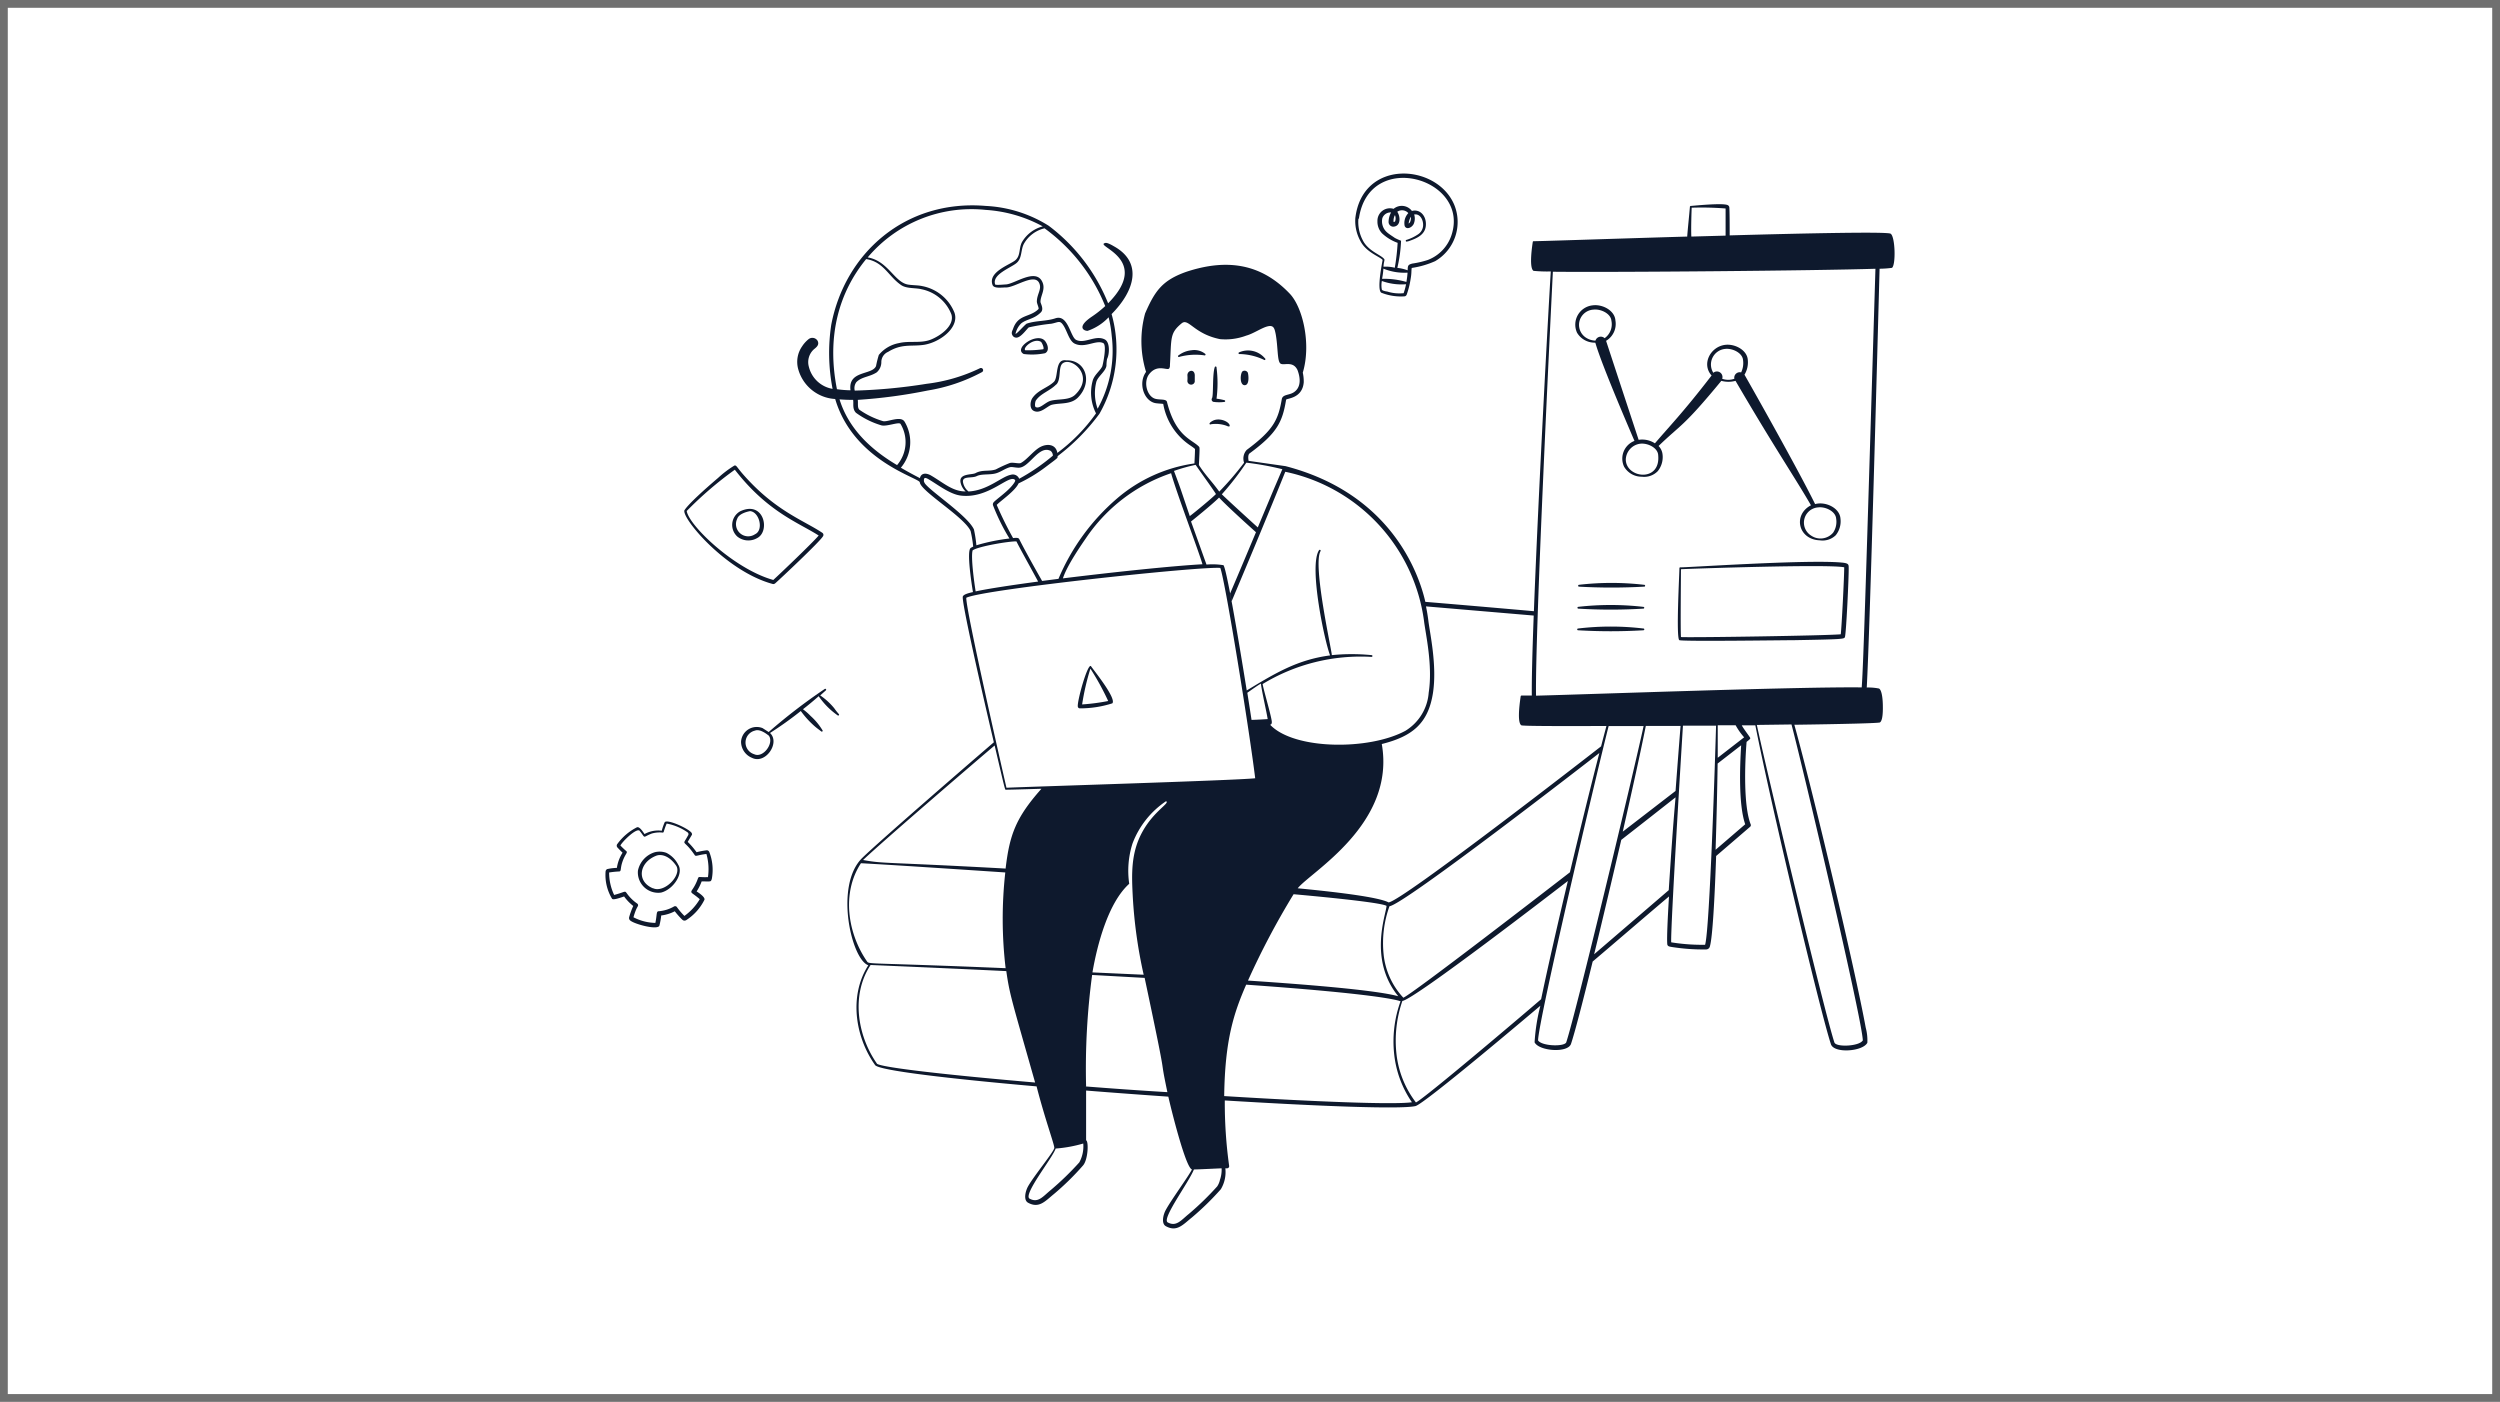
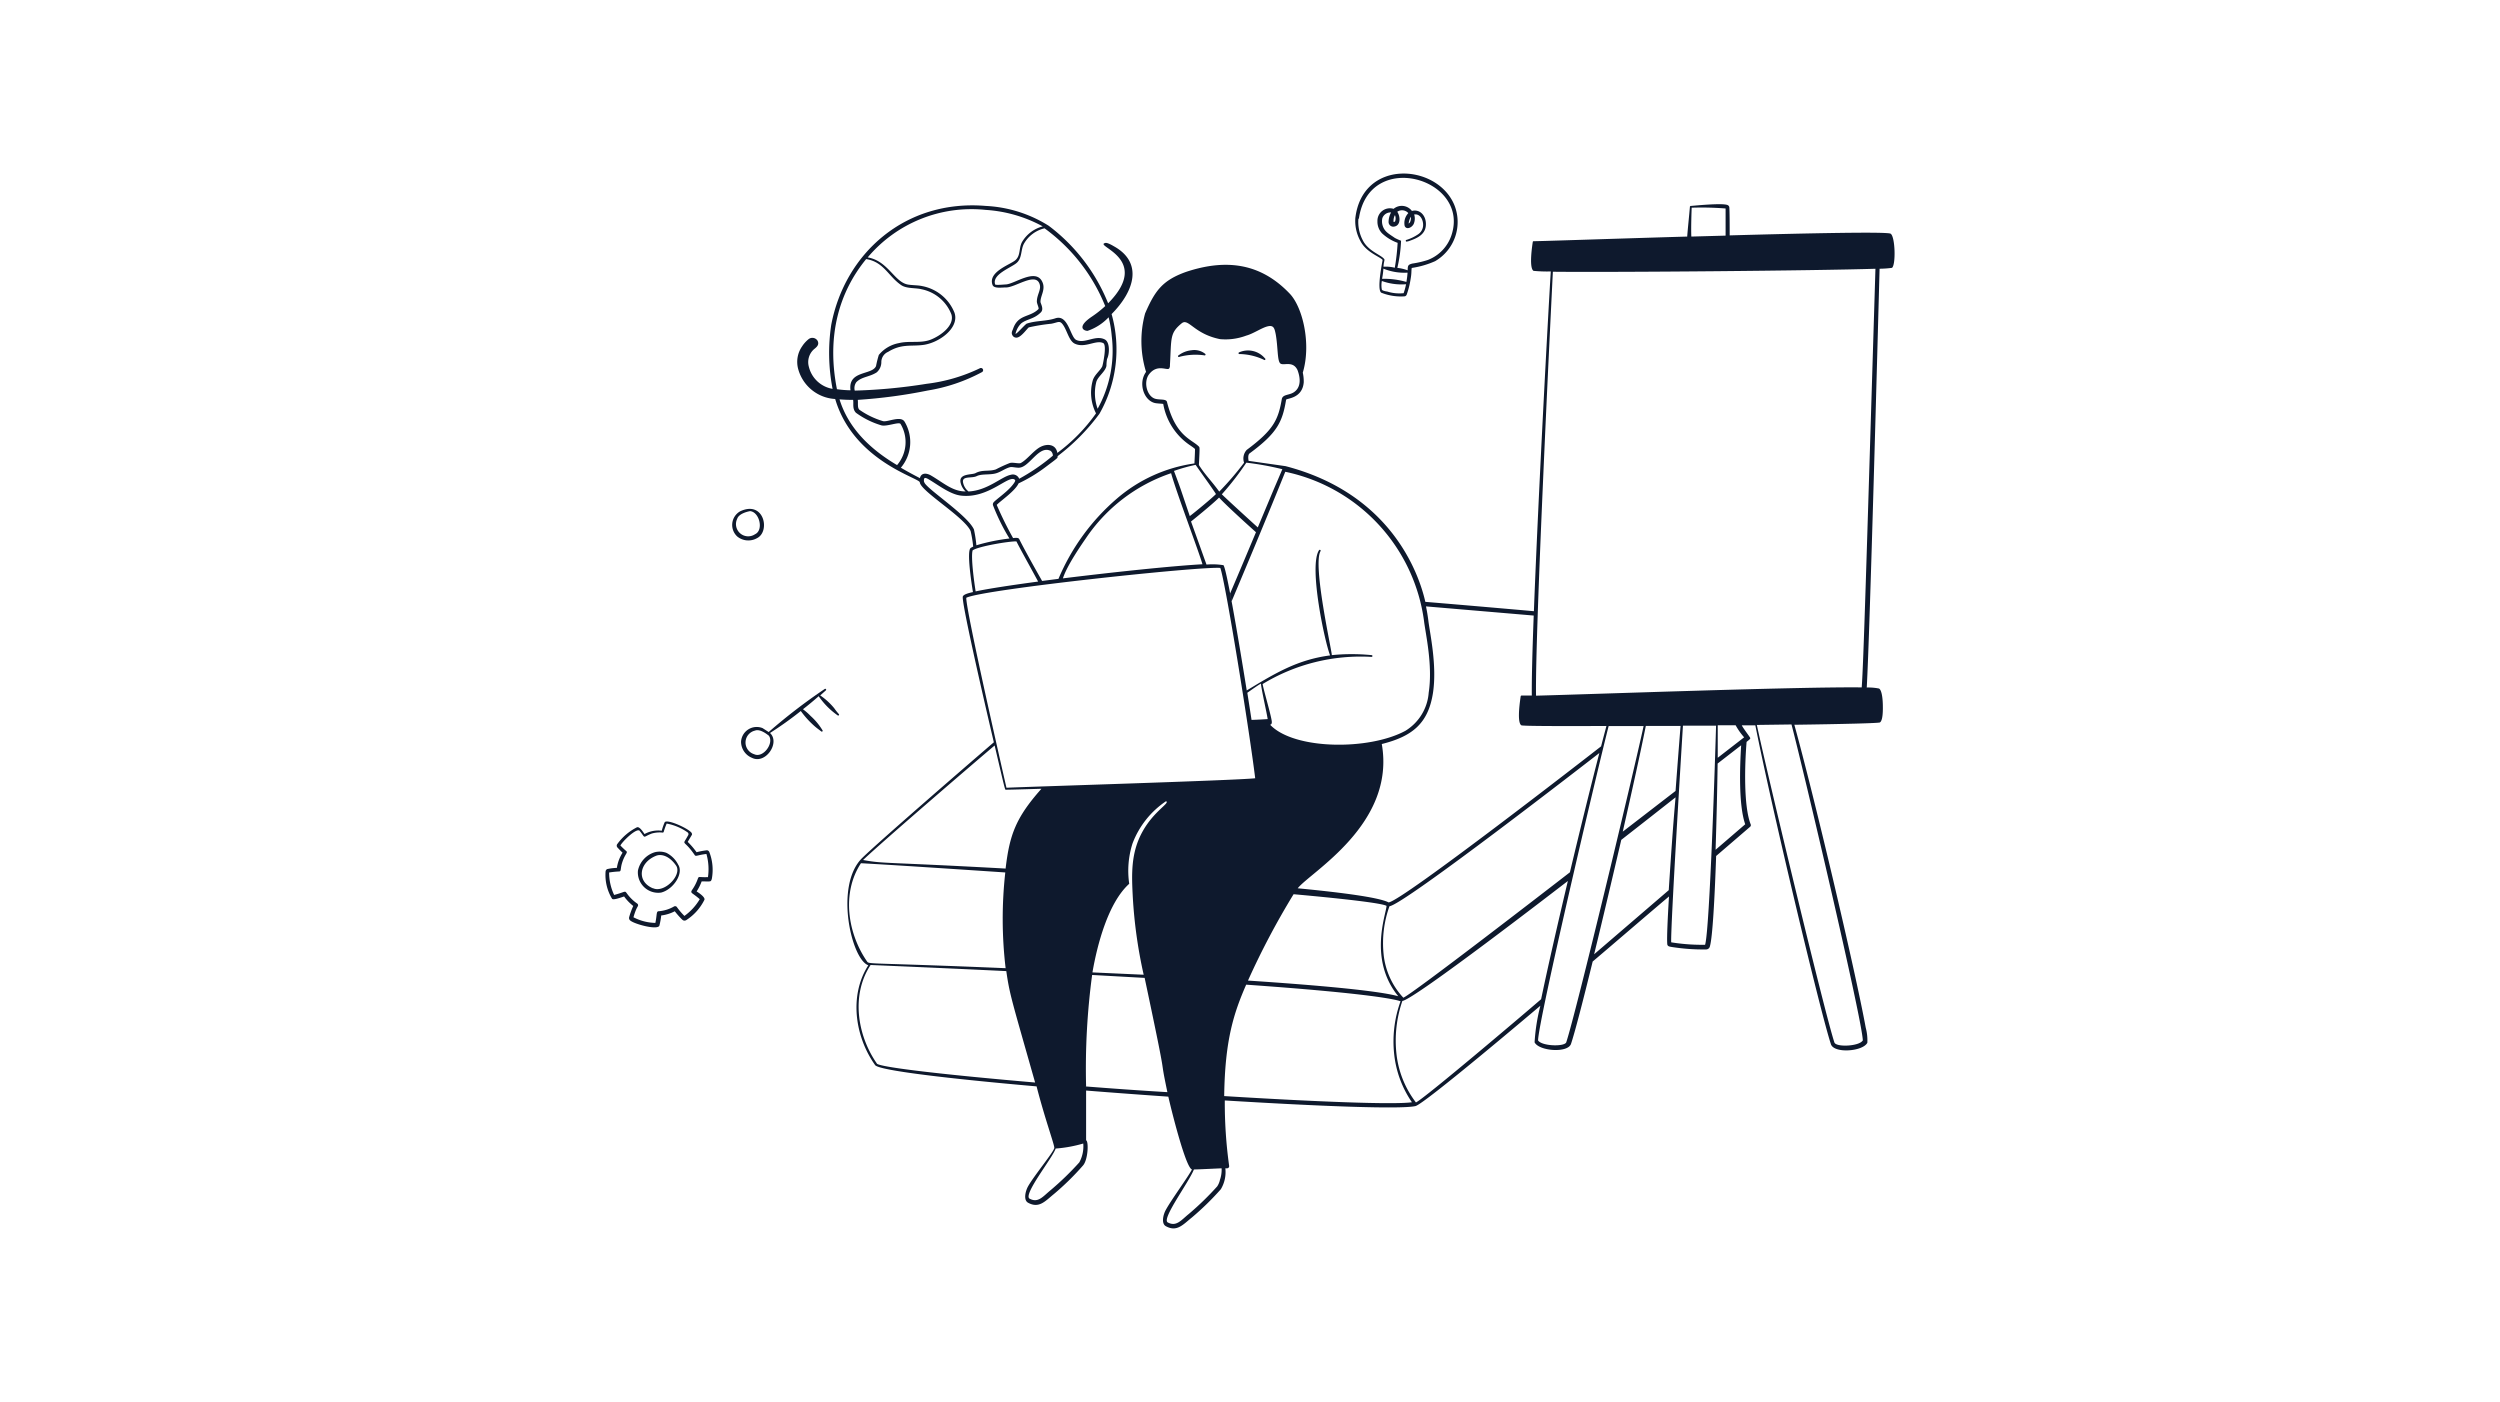
<svg xmlns="http://www.w3.org/2000/svg" width="321" height="180" viewBox="0 0 321 180">
  <g id="グループ_58" data-name="グループ 58" transform="translate(-9649 -2167)">
    <rect id="長方形_218" data-name="長方形 218" width="321" height="180" transform="translate(9649 2167)" fill="#fff" />
-     <path id="長方形_218_-_アウトライン" data-name="長方形 218 - アウトライン" d="M1,1V179H320V1H1M0,0H321V180H0Z" transform="translate(9649 2167)" fill="#707070" />
    <g id="sinpai-1" transform="translate(9724.729 2180.377)">
-       <path id="パス_87" data-name="パス 87" d="M72.2,26.487v-.671c.07-1.072-1.011-.819-.941-.087a4.088,4.088,0,0,1,0,.575.482.482,0,0,0,.776.46A.47.47,0,0,0,72.2,26.487ZM79,25.31a.469.469,0,0,0-.122-.137.471.471,0,0,0-.349-.09.469.469,0,0,0-.173.061c-.322.2-.436,1.795.253,1.795S79.078,25.441,79,25.31Zm-4.313,3.781a5.376,5.376,0,0,0,1.307,0,.113.113,0,1,0,0-.227,7.464,7.464,0,0,0-1-.192,15.369,15.369,0,0,0,0-3.99.116.116,0,1,0-.227-.052c-.322.923-.148,3.572-.348,3.973a.314.314,0,0,0,.27.488Zm-15.8,33.943c-.409-.592-1.891,4.757-1.69,5.227a.262.262,0,0,0,.227.174,13.61,13.61,0,0,0,4.191-.645C62.22,67.155,58.892,63.13,58.892,63.034Zm-1.15,4.9a30.96,30.96,0,0,1,1.063-4.6,34.055,34.055,0,0,1,2.283,4.156A26.047,26.047,0,0,1,57.742,67.93Zm-7.51-45a8.372,8.372,0,0,0,2.753-.1c.54-.279.4-1.011.044-1.507C52.1,19.987,48.83,22.183,50.232,22.932Zm2.222-1.559c.148.1.462.871.288.95a14.523,14.523,0,0,1-2.291.131C50.041,22.183,51.522,20.815,52.454,21.373ZM51.347,28.6c-.3.444-.375,1.359.166,1.629.871.453,1.742-.619,2.335-.775,1.072-.27,2.448,0,3.363-.941,1.934-1.978,1-4.853-1.533-4.766-1.472-.227-.95,2.169-1.568,2.762C53.325,27.271,52.062,27.549,51.347,28.6Zm3.075-1.742c.68-.714.192-2.335.871-2.762,1.124-.758,4.086,1.6,1.559,4.06-.749.741-2.108.523-3.119.775-.723.183-1.411,1.089-1.952.819-.157-.078-.087-.627,0-.819.627-.95,1.812-1.237,2.64-2.1Zm66.849-6.687a2.491,2.491,0,0,1,2.03-3.485c1.246-.166,2.831.662,2.91,1.943a2.527,2.527,0,0,1-1.2,2.614c.436,1.3-1.551-4.7,4.182,12.711a2.987,2.987,0,0,1,2.091.453c1.673-1.978,3.642-3.981,7.275-8.712C137.241,24.234,138.4,22,140.3,21.76c1.246-.157,2.831.662,2.91,1.943a3.059,3.059,0,0,1-.427,1.891c.061.087,6.769,11.918,9.069,16.614,1.35-.375,3.171.5,3.258,1.873a2.841,2.841,0,0,1-.61,2.126,2.431,2.431,0,0,1-2.039.653c-2.788-.1-3.485-3.276-1.141-4.5-1.943-3.38-4.661-7.362-9.688-15.978a3.484,3.484,0,0,1-1.821,0c-4.949,6.011-5.158,5.558-8.059,8.364a1.821,1.821,0,0,1,.514,1.106,2.867,2.867,0,0,1-.619,2.126,2.431,2.431,0,0,1-2.039.714,2.614,2.614,0,0,1-2.283-1.289,2.439,2.439,0,0,1,1.333-3.311c-5.524-12.842-4.87-12.589-5.079-12.615a2.614,2.614,0,0,1-2.309-1.3Zm30.04,26.058a2.126,2.126,0,0,0,2.849-.348,2.492,2.492,0,0,0,.392-1.821c-.078-.932-1.385-1.551-2.309-1.429a1.96,1.96,0,0,0-.932,3.6ZM139.924,26.116a2.336,2.336,0,0,0,1.559,0,.706.706,0,0,1,.871-.819,2.745,2.745,0,0,0,.244-1.586c-.078-.932-1.377-1.542-2.3-1.429a2.013,2.013,0,0,0-1.516,3.067.714.714,0,0,1,1.141.767Zm-12.38,10.35c0,2.431,4.53,3.006,4.156-.584-.078-.932-1.377-1.542-2.3-1.429a2.126,2.126,0,0,0-1.856,2.013Zm-5.114-15.63a2.381,2.381,0,0,0,1.22.383.714.714,0,0,1,1.176-.314,2.2,2.2,0,0,0,.871-2.239c-.078-.932-1.377-1.542-2.3-1.429a1.96,1.96,0,0,0-.967,3.6Zm7.475,31.735a36.32,36.32,0,0,0-8.39,0,.122.122,0,0,0,0,.235,74.614,74.614,0,0,0,8.381,0,.118.118,0,1,0,.009-.235Zm-8.486,3.058a68.8,68.8,0,0,0,8.381,0,.113.113,0,1,0,0-.227,37.012,37.012,0,0,0-8.39,0,.12.12,0,0,0-.054.047.122.122,0,0,0,.063.18Zm8.39,2.553a35.352,35.352,0,0,0-8.39,0,.113.113,0,0,0,0,.227,71.347,71.347,0,0,0,8.381,0,.114.114,0,0,0,.081-.03.113.113,0,0,0-.073-.2Zm4.731-7.858c-.1,0-.113.087-.113.183,0,.636-.453,9.052,0,9.174.645.183,13.26,0,14.715,0,6.29-.113,6.43-.148,6.534-.392.166-.4.514-7.771.488-8.9,0-.418,0-.592-.871-.671C150.875,49.286,134.54,50.41,134.54,50.323Zm21.049,0c0,1.246-.322,7.614-.444,8.6-1.917.174-18.905.436-20.517.357-.078-1.019,0-7.989,0-8.712C136.448,50.48,153.646,49.9,155.589,50.323ZM18.049,52.475a.392.392,0,0,0,.3-.113c.619-.54,5.663-5.28,6.1-6a.322.322,0,0,0-.061-.462c-2.169-1.464-5.489-2.614-9.2-6.447-1.9-1.96-1.742-2.248-2.091-2.2A13.146,13.146,0,0,0,11,38.84c-4.286,3.65-4.313,4.225-4.313,4.13C6.183,43.876,11.968,50.855,18.049,52.475ZM6.967,43.092a47.149,47.149,0,0,1,6.177-5.3c4.208,5.436,8.2,6.8,10.768,8.451-.871,1.019-5.018,4.966-5.828,5.706C13.066,50.55,7.229,44.93,6.967,43.092Z" transform="translate(5.479 9.142)" fill="#0e192d" fill-rule="evenodd" />
-       <path id="パス_88" data-name="パス 88" d="M39.8,24.209a4.129,4.129,0,0,0-1.981-.193c-.157.1-.436-.087.2-.435.85-.464,2.1.088,2.192.579C40.252,24.4,39.96,24.288,39.8,24.209Z" transform="translate(41.951 17.08)" fill="#0e192d" />
      <path id="パス_89" data-name="パス 89" d="M17.05,52.278a2.013,2.013,0,0,0-.357,3.241,2.256,2.256,0,0,0,2.5.218C20.971,54.9,20.143,50.814,17.05,52.278Zm1.908,2.945a1.568,1.568,0,0,1-2.283-1.986c.192-.584,1.054-.871,1.647-.984C19.516,52.339,20.117,54.7,18.958,55.222ZM29.134,77.56a8.522,8.522,0,0,0-1.8-1.647l.714-.636a.116.116,0,0,0-.131-.192,72.346,72.346,0,0,0-7.2,5.532l-.784-.505a2.013,2.013,0,0,0-2.762,1.742,2.24,2.24,0,0,0,1.4,2.074c1.742.871,3.659-1.943,2.317-3.189a45.44,45.44,0,0,0,3.955-2.823,11.688,11.688,0,0,0,1.742,1.925c.27.244.619.488.871.688a.115.115,0,0,0,.036.026.11.11,0,0,0,.043.01.113.113,0,0,0,.044-.007.109.109,0,0,0,.037-.024.114.114,0,0,0,.026-.036.113.113,0,0,0,0-.087.11.11,0,0,0-.024-.038,8.131,8.131,0,0,0-1.507-1.812,7.51,7.51,0,0,0-.993-.871c.706-.549,1.228-.976,2.021-1.673a9.7,9.7,0,0,0,2.431,2.457.114.114,0,1,0,.148-.174A7.367,7.367,0,0,1,29.134,77.56Zm-10.289,5.9a1.569,1.569,0,0,1,.1-3.023c.575-.227,1.316.27,1.8.653C21.432,82.082,19.977,84.016,18.845,83.458ZM99.546,20c0,.087-.793,3.833-.166,4.208a6.822,6.822,0,0,0,3.032.462.381.381,0,0,0,.227-.218,10.594,10.594,0,0,0,.488-1.908c.166-.932.087-1.054.157-1.516a11.5,11.5,0,0,0,3.006-.871,5.82,5.82,0,0,0,2.439-7.275C106.472,7.61,96.95,7,96.044,14.624a5.306,5.306,0,0,0,.653,2.945C97.429,19.023,99.215,19.589,99.546,20Zm2.7,4.269a5.228,5.228,0,0,1-2.126-.218c-.087,0-.627-.1-.671-.244a2.918,2.918,0,0,1,0-1.106,7.4,7.4,0,0,0,3.11.418A8.782,8.782,0,0,1,102.247,24.268Zm.348-1.446a10.39,10.39,0,0,0-3.119-.4,9.53,9.53,0,0,0,.174-1.307,7.072,7.072,0,0,0,3.1.514A10.284,10.284,0,0,1,102.6,22.822ZM96.5,14.7c1.281-8.974,14.3-5.175,11.892,2.108A5.122,5.122,0,0,1,105.357,20a11.674,11.674,0,0,1-1.986.462c-.575.148-.592.27-.61.871a5.492,5.492,0,0,0-1.324-.314,18.363,18.363,0,0,0,.479-3.485,6.956,6.956,0,0,1-.793-.357c-.775-.549-1.4-.81-1.612-1.742a1.85,1.85,0,0,1,0-.793,1.107,1.107,0,0,1,1.124-.741,2.554,2.554,0,0,0-.322,1.176.61.61,0,0,0,.784.627c.784-.174.741-1.272.331-1.891a1.08,1.08,0,0,1,1.42.174,1.847,1.847,0,0,0-.47,1.647c.209.505.871.27,1.15-.235a1.742,1.742,0,0,0,.07-1.237c.723-.122,1.15.619,1.15,1.333a1.438,1.438,0,0,1-.68,1.237,5.629,5.629,0,0,1-1.438.688.113.113,0,0,0,0,.227l.244-.052c1.141-.383,2.178-.871,2.23-2.091s-.793-2.065-1.795-1.795a1.629,1.629,0,0,0-2.352-.27,1.6,1.6,0,0,0-2.074,1.577,2.17,2.17,0,0,0,.592,1.568,5.761,5.761,0,0,0,2,1.22,27.5,27.5,0,0,1-.366,3.2,4.438,4.438,0,0,0-1.446-.131c0-.558.209-.923.078-.993-.4-.549-2.065-1.011-2.753-2.431a5.03,5.03,0,0,1-.549-2.744Zm4.644-.427a1.105,1.105,0,0,1,0,.784.278.278,0,0,1-.192.061,1.631,1.631,0,0,1,.157-.845Zm1.742,1.054a2.284,2.284,0,0,1,.288-.871c.044.261-.035.784-.3.871ZM81.2,32.083a7.578,7.578,0,0,1,3.11.741.114.114,0,0,0,.041.024.112.112,0,0,0,.047.005.114.114,0,0,0,.08-.047.115.115,0,0,0,.019-.044.117.117,0,0,0,0-.048.114.114,0,0,0-.056-.074,2.832,2.832,0,0,0-3.319-.775.116.116,0,0,0-.039.023.116.116,0,0,0-.038.08.115.115,0,0,0,.007.045.117.117,0,0,0,.023.039.119.119,0,0,0,.036.027.115.115,0,0,0,.088,0Zm-4.556.166a.115.115,0,0,0,.113-.2,2.23,2.23,0,0,0-1.742-.453,3.214,3.214,0,0,0-1.655.645.114.114,0,0,0-.044.022.113.113,0,0,0-.041.088.113.113,0,0,0,.042.088.115.115,0,0,0,.044.022.112.112,0,0,0,.05,0,.114.114,0,0,0,.045-.02A8.046,8.046,0,0,1,76.641,32.248ZM7.58,96.126A2.527,2.527,0,0,0,6.1,96.048,3.136,3.136,0,0,0,3.93,98.409,2.614,2.614,0,0,0,6.9,101.231c1.594-.4,2.927-2.474,2.2-3.581A3.4,3.4,0,0,0,7.58,96.126Zm-1.742,4.548c-2.091-.871-1.786-3.284.409-4.164.671-.279,1.742,0,2.614,1.3.706,1.211-1.542,3.511-2.98,2.866Z" transform="translate(2.252)" fill="#0e192d" fill-rule="evenodd" />
      <path id="パス_90" data-name="パス 90" d="M15.339,93.875a.383.383,0,0,0-.279-.209,9.114,9.114,0,0,0-1.35.253,9.671,9.671,0,0,0-1.133-1.324c.627-1.1.566-.871.531-1.08-.087-.47-3.093-1.9-3.485-1.455a7.077,7.077,0,0,0-.383,1.1,3.59,3.59,0,0,0-2.213.427c-.192-.287-.636-.984-.967-.871a7.038,7.038,0,0,0-2.561,2.2.357.357,0,0,0,.1.444c.113.131.357.383.61.619a5.053,5.053,0,0,0-.732,1.952,6.388,6.388,0,0,0-1.255.157.41.41,0,0,0-.192.279A5.907,5.907,0,0,0,2.863,99.9c.166.183.984-.113,1.542-.3a5.966,5.966,0,0,0,1.176,1.22,9.578,9.578,0,0,0-.531,1.455.409.409,0,0,0,.166.427c.54.453,3.485,1.255,3.72.645a9.1,9.1,0,0,0,.235-1.307,5.118,5.118,0,0,0,1.742-.54,10.548,10.548,0,0,0,.871.993c.174.174.3.27.566.166a6.561,6.561,0,0,0,2.361-2.614c.157-.314-.636-.871-.993-1.089a6.355,6.355,0,0,0,.645-1.289c1.246,0,1.15.078,1.3-.3A6.334,6.334,0,0,0,15.339,93.875Zm-.174,3.241c-1.655.07-.941-.357-1.62.967-.348.671-.54.767-.505.95s.27.218,1.08.915A7.048,7.048,0,0,1,12.15,102.1a8.623,8.623,0,0,1-.95-1.115.279.279,0,0,0-.383-.1,4.664,4.664,0,0,1-1.943.61c-.366,0-.218.366-.453,1.5a6.384,6.384,0,0,1-2.814-.723c.409-1.42.619-1.35.592-1.577s-.218-.166-.871-.819c-1.159-1.176-.174-1.011-2.2-.47a6.675,6.675,0,0,1-.645-2.884,12,12,0,0,1,1.255-.131c.357,0,.131-.34.479-1.316s.7-1.1.462-1.307a9.819,9.819,0,0,1-.749-.714c.253-.5,2-2.23,2.448-1.908.871,1.072.3.871,1.577.375a3.677,3.677,0,0,1,1.411-.122.131.131,0,0,0,.122-.087,9.921,9.921,0,0,1,.383-1.072,6.846,6.846,0,0,1,2.727,1.159.3.3,0,0,1,0,.392c-.767,1.438-.627.3.871,2.492.157.227.322,0,1.507-.139a7.2,7.2,0,0,1,.192,3.014ZM167.026,14.5c-.453-.27-10.246-.07-20.665.218,0-.915,0-3.372-.052-3.642a.365.365,0,0,0-.218-.253c-.688-.3-4.583.113-4.722.113a.113.113,0,0,0-.113.1c-.087,1.072-.27,2.753-.348,3.833-10.3.3-19.716.627-19.716.592a.113.113,0,0,0-.113.1c-.244,1.586-.375,3.424.1,3.711a18.307,18.307,0,0,0,2.213.078c-.3,4.722-1.6,28.646-2.169,43.622-4.739-.418-9.252-.81-13.939-1.2-.871-3.851-4.556-13.939-17.947-17.424l-4.748-.68c-.052-.288-.1-.793.139-.967,3.555-2.614,4.208-4.042,4.678-6.874,0-.2,2.091-.113,2.265-2.248a5.226,5.226,0,0,0-.122-1.237c1.106-3.668,0-8.468-1.742-10.211-3.72-3.868-8.137-4.417-13.216-2.736-3.075,1.089-4.025,2.439-5.288,5.341a13.463,13.463,0,0,0,.122,7.51c-1.019,1.394-.331,3.624,1.106,3.99.287.07.819.078,1.1.122a8.075,8.075,0,0,0,3.319,5.227c.871.592.758.549.758.671,0,.409-.052,1.272-.07,1.742a19.437,19.437,0,0,0-9.923,4.487,27.817,27.817,0,0,0-7.536,10.333l-2.1.27c-1.15-2.013-2.483-4.435-2.936-5.367-.1-.209-.427-.174-.793-.139a45.414,45.414,0,0,1-2.1-4.26c.5-.523,2.378-1.795,2.805-2.762a19.454,19.454,0,0,0,3.485-2.108c1.638-1.237,1.533-1.115,1.525-1.385a26.712,26.712,0,0,0,5.375-5.445A16.7,16.7,0,0,0,67,24.823c3.014-3.041,4-6.656.287-8.712-.235-.139-.871-.5-1.1-.418-1.577.357,6.046,2,.366,7.745a23.3,23.3,0,0,0-7.632-9.958,16.688,16.688,0,0,0-8.067-2.544C40.482,10.064,32.746,17.034,31,26.217a24.186,24.186,0,0,0,.174,8.207,3.781,3.781,0,0,1-3.049-2.849,2.213,2.213,0,0,1,.619-2.2c.261-.235.8-.549.5-1.133a.784.784,0,0,0-1.159-.192,3.867,3.867,0,0,0-.828.923,3.486,3.486,0,0,0-.47,3.006,5.228,5.228,0,0,0,4.722,3.746c2.361,7.972,10.8,10.124,10.864,10.7.131,1.159,5.706,4.434,6.525,6.255a15.53,15.53,0,0,1,.331,2,1.6,1.6,0,0,0-.331.183c-.514.4.1,4.461.3,5.654-.5.113-1.194.279-1.3.566-.2.566,2.309,11.587,3.981,18.722-3.3,2.831-14.619,12.633-16.858,14.811-3.642,3.485-1.446,13.068.741,13.818-2.474,3.859-1.742,9.122.871,12.816.47.688,9.409,1.742,20.735,2.736,1.106,4.3,2.326,7.562,2.274,7.911-.078.514-2.544,3.485-3.354,4.9-.34.592-.653,1.795,0,2.134,1.411.767,2.2-.227,3.319-1.133a34.108,34.108,0,0,0,3.711-3.642c.662-.723.758-3.11.409-3.25v-6.386c3.485.279,7.031.54,10.559.784.3,1.377,2.213,9.13,3.032,9.348-.488.95-2.614,3.842-3.337,5.158-.34.584-.653,1.795,0,2.134,1.411.775,2.2-.227,3.328-1.124a35.748,35.748,0,0,0,3.72-3.633,4.269,4.269,0,0,0,.575-2.683h.227a.27.27,0,0,0,.261-.322,58.944,58.944,0,0,1-.558-8.39c12.2.749,22.582,1.15,24.481.723,1.115-.244,15.15-12.136,16.039-12.885a24.548,24.548,0,0,0-.741,4.7c.566,1.133,4.278,1.411,4.678.192.488-1.455,1.533-5.48,2.779-10.568,2.779-2.352,6.1-5.227,9.8-8.355-.183,3.014-.279,5.314-.227,6.029,0,.348.192.392.54.453a25.714,25.714,0,0,0,4.452.322.5.5,0,0,0,.488-.4c.34-1.167.61-6.1.8-11.6,2.683-2.3,4.356-3.746,4.356-3.746a.27.27,0,0,0,.078-.322c-.941-2.4-.749-7.893-.523-10.585.531-.418.462-.4.47-.488s-.871-1.194-1.089-1.638h1.742c2.108,10.638,8.39,37,9.705,40.947.409,1.228,4.121.932,4.678-.192a6.351,6.351,0,0,0-.209-1.934c-1.4-7.641-6.726-30.1-9.165-38.891,6.221-.087,10.821-.2,10.986-.3.409-.253.383-1.681.375-2.2s-.07-1.9-.488-2.152a7.03,7.03,0,0,0-1.577-.131c.409-7.3,1.42-45.364,1.647-53.772a12.432,12.432,0,0,0,1.594-.113C167.715,18.5,167.619,14.865,167.026,14.5Zm-25.544-3.337a39.02,39.02,0,0,1,4.356.1v3.485l-4.4.122C141.386,13.81,141.465,11.58,141.482,11.162ZM121.2,63.531c-.174,4.635-.27,8.346-.244,10.272h-1.316a.113.113,0,0,0-.113.1c-.244,1.62-.383,3.433.087,3.72.157.1,4.722.113,10.925.087-.2.741-.427,1.6-.688,2.614-1.272.993-25.684,19.96-27.287,20.038-1.194-.636-6.038-1.272-11.666-1.812,1.638-2.082,12.607-8.25,10.794-18.522,3.894-.976,5.95-2.614,6.569-6.534.549-3.546-.392-7.658-.592-9.339-.078-.6-.174-1.2-.3-1.8ZM90.368,99.312c.871.078,11.221.993,11.936,1.5-.07,1.1-2.344,6.9,1.507,11.6-2.8-.775-11.326-1.481-19.3-2.013A99.7,99.7,0,0,1,90.368,99.312Zm-5.4-22.382c-.166-1.1-.348-2.256-.54-3.485.584-.409,1.22-.871,1.742-1.176.113.976.723,3.607.871,4.556C86.622,76.852,85.9,76.9,84.966,76.93Zm16.963,30.118a13.984,13.984,0,0,1,.749-6.194c1.812-.174,25.509-18.557,26.947-19.672-1.054,4.077-2.439,9.688-3.781,15.316-3.041,2.352-20.186,15.595-21.388,16.1A9.582,9.582,0,0,1,101.929,107.048ZM89.3,45.07a22.652,22.652,0,0,1,17.816,19.167c.2,1.655,1.141,5.706.6,9.191a6.28,6.28,0,0,1-2.988,4.9c-4.661,2.527-14.3,2.466-17.372-.775.3-.07.218-.436.166-.706-.2-1.063-.984-3.7-1.133-4.522a24.2,24.2,0,0,1,13.992-3.485.113.113,0,1,0,0-.227,25.536,25.536,0,0,0-5.105,0c0-.6-2.483-11.6-1.446-13.356a.114.114,0,0,0-.192-.122c-1.368,2.056.767,11.927,1.42,13.513-4.191.549-7.048,2.283-10.707,4.5-1.185-7.405-2.614-15.682-2.988-16.083a8.652,8.652,0,0,0-2.178-.078c-.749-2.082-.993-2.788-1.986-5.532,0,0,2.762-2.213,3.6-3.075.984,1.1,4.739,4.452,4.739,4.452-.645,1.533-2.108,5.036-3.311,7.841.061.322.122.662.192,1.011C87.075,50.654,89.3,45.07,89.3,45.07Zm-.375-.331c-1.978,4.661.4-1-3.154,7.475-.7-.627-4.217-3.842-4.617-4.252A35.829,35.829,0,0,0,84.3,43.9,37.467,37.467,0,0,1,88.922,44.739ZM74.111,36.1c-.1-.4-.871-.244-1.464-.392-1.106-.27-1.612-2.187-.81-3.189,1.045-1.316,2.274-.418,2.553-.706a.715.715,0,0,0,.1-.444c.209-3.485-.052-4.086,1.525-5.375.871-.68,1.568,1.377,4.914,2.047a7.569,7.569,0,0,0,3.354-.453c.932-.253,1.986-1.011,2.77-1.194s.871.3,1.019,1.011c.3,1.681.192,3.328.566,3.729s1.62-.409,2.23.871c.418,1.1.453,2.274-.5,2.875-.61.383-1.4.235-1.516.871-.453,2.614-1.028,3.929-4.5,6.508a1.638,1.638,0,0,0-.34,1.647,38.428,38.428,0,0,1-3.189,3.711c-1.045-1.438-1.742-2.056-2.614-3.415.113-2.239.113-2.256,0-2.37C77.273,40.888,75.217,40.522,74.111,36.1Zm3.677,8.076c.7,1.037,2.082,2.91,2.614,3.755-.592.592-2.614,2.265-3.363,2.831-1.3-3.825-1.08-3.276-2.03-5.8A21.956,21.956,0,0,1,77.788,44.181ZM63.656,53.669a21.488,21.488,0,0,1,10.986-8.416c.653,2.4,3.607,10.185,4.025,11.692-3.912.218-11.335,1-17.921,1.812C60.912,58.286,61.3,57.075,63.656,53.669Zm-8.521-7.7a.871.871,0,0,0-1.063-.514c-1.211.227-2.98,2.03-5.445,2.143a1.943,1.943,0,0,1-.688-1.1c-.227-.958,1.072-.54,1.742-.871s1.742-.113,2.553-.383c.619-.2,1.141-.619,1.742-.767.227-.061.741.087,1.133.07,1.359-.044,2.535-2.927,4.06-2.161a.767.767,0,0,1,.288.619A25.963,25.963,0,0,1,55.136,45.967ZM66.2,23.777a13.629,13.629,0,0,1-1.742,1.377c-2,1.359-1,1.83-.54,1.821a6.658,6.658,0,0,0,2.7-1.742,15.01,15.01,0,0,1,.4,2.413,15.372,15.372,0,0,1-1.812,9.331,5.924,5.924,0,0,1-.174-3.424c.183-.714,1.185-1.342,1.307-2.091a5.148,5.148,0,0,1,.078-.871c.331-.662.383-2.178-.3-2.518-1.211-.61-2.57.61-3.668.061-.758-.375-1.019-3.319-2.666-2.77-1.176.392-2.5.279-3.668.68-.227.07-1.742,1.882-1.4,1.115a2.612,2.612,0,0,1,.671-1.133c.671-.566,1.647-.531,2.535-1.429.427-.436-.052-1.141-.052-1.35,0-.828.714-1.62.209-2.614-.871-1.742-3.607.375-4.687.383-.087,0-1.289.122-1.342,0-.436-1.272,1.978-2.117,2.727-2.736s.54-1.629.95-2.457a4.137,4.137,0,0,1,2.666-2.013,22.878,22.878,0,0,1,7.78,9.967ZM35.516,17.766c2.239.366,2.823,2.213,4.469,3.337.706.479,1.856.331,2.614.531a5.227,5.227,0,0,1,3.825,3.206c.453,1.4-1.289,2.718-2.614,3.25s-2.753.122-4.13.462a4.355,4.355,0,0,0-2.57,1.516,13.657,13.657,0,0,0-.357,1.429c-.5,1.194-3.624.523-3.276,3.11a13.707,13.707,0,0,1-1.742-.139c-1.359-6.856.3-12.493,3.746-16.7Zm-3.45,18.008c.6.044,1.194.07,1.742.061.1.436-.139,1.15.375,1.664a10.639,10.639,0,0,0,3.224,1.6c.671.218,2.291-.479,2.492-.174a4.539,4.539,0,0,1-.444,5.288C36.065,42.212,33.233,39.529,32.066,35.774ZM42.39,45.889c-.871-.453-1.655-.871-2.448-1.342a5.088,5.088,0,0,0,.462-5.933c-.523-.784-2.222.131-2.779-.052A10.526,10.526,0,0,1,34.61,37.1c-.27-.279-.139-.793-.2-1.263a66.635,66.635,0,0,0,8.974-1.2,22.209,22.209,0,0,0,6.97-2.361.281.281,0,0,0-.261-.5,21.784,21.784,0,0,1-6.856,2,69.773,69.773,0,0,1-9.217.871,1.306,1.306,0,0,1,.209-1.089c.714-.714,1.673-.645,2.614-1.255a1.742,1.742,0,0,0,.592-1.359,1.429,1.429,0,0,1,.871-1.272c1.673-1.037,2.892-.7,4.356-.871,2.1-.2,4.844-2.178,4.164-4.156a5.585,5.585,0,0,0-4.138-3.415c-.531-.122-1.237-.1-1.847-.2-1.742-.322-2.553-3.049-5.158-3.485a17.423,17.423,0,0,1,15.15-6.1,17.633,17.633,0,0,1,7.327,2.117,4.356,4.356,0,0,0-2.683,2.047c-.409.81-.139,1.742-.871,2.326s-3.485,1.481-2.9,3.128c.166.523,1.211.331,1.742.34,1.159,0,3.624-1.847,4.243-.592.392.793-.279,1.42-.288,2.4,0,.3.322.871.2.976-1.115,1.1-2.614.627-3.258,2.544-.061.174-.261.462-.1.767a.566.566,0,0,0,.723.314c.523-.174,1.176-1.106,1.4-1.281a23.268,23.268,0,0,1,2.892-.47c.871-.166,1.063-.453,1.472.1.54.714.784,2.082,1.516,2.448,1.316.653,2.753-.523,3.677-.061.514.253-.078,2.9-.122,2.988-.314.619-1.054,1.106-1.246,1.891A5.846,5.846,0,0,0,65,37.569a22.464,22.464,0,0,1-4.966,5.079c-.183-1.115-1.272-1.22-2.143-.784s-1.742,1.655-2.553,2.082c-.244.122-1-.122-1.411,0a17.977,17.977,0,0,0-1.786.819c-.871.3-1.742,0-2.614.479-.488.253-2.274,0-1.891,1.324a2.2,2.2,0,0,0,.619,1.028c-1.681,0-2.8-1.089-4.469-2.065C43.1,45.157,42.521,45.27,42.39,45.889Zm.523.479c-.052-.505.052-.645.566-.348,1.185.688,2.744,1.934,4.156,2.108,3.624.444,6.229-2.823,6.97-2,.113.139-.322.653-.444.793-.749.871-2.047,1.742-2.326,2.091a.453.453,0,0,0-.07.34,26.54,26.54,0,0,0,2.117,4.286,24.76,24.76,0,0,0-4.243.871,16.848,16.848,0,0,0-.314-2.03c-.845-1.891-6.334-5.375-6.386-6.107Zm6.247,8.791c.758-.531,4.757-1.185,5.619-1.15.479.967,1.742,3.215,2.788,5.158-3.485.47-6.456.923-8.024,1.263C49.351,59.227,48.907,55.969,49.159,55.158ZM35.638,108c-2.527-3.616-3.337-8.852-.819-12.668,5.131.279,17.241,1.1,18.531,1.185a53.773,53.773,0,0,0,.044,12.293C36.84,108.111,35.873,108.312,35.638,108Zm1.237,13.068c-2.535-3.616-3.345-8.852-.819-12.668q9.579.405,17.424.784c.436,3.049.671,3.624,3.7,14.305-11.169-.958-19.933-1.943-20.343-2.439ZM53.428,96.019c-15.8-.871-15.577-.6-18.339-1.1,2.77-2.614,13.939-12.2,16.893-14.706,1.42,6.055,1.324,5.689,1.455,5.68.7,0,4.556-.122,4.556-.122-3.311,3.72-4.095,5.942-4.6,10.228Zm9.427,37.724a37.461,37.461,0,0,1-3.677,3.563c-.984.8-1.594,1.69-2.7,1.1-.915-.479,3.006-5.314,3.337-6.438a17.229,17.229,0,0,0,3.546-.645A4.27,4.27,0,0,1,62.855,133.742Zm.871-9.784a90.406,90.406,0,0,1,.775-14.279l6.743.375c3.284,15.473,1.69,8.791,2.919,14.671-3.52-.209-7.048-.462-10.472-.732ZM69.685,92.8a11.4,11.4,0,0,1,4.3-5.428c.575.209-1.481,1.2-2.953,3.79-1.612,2.823-1.455,5.68-1.307,8.582a61.06,61.06,0,0,0,1.394,9.906l-6.578-.3c.619-3.572,2.021-8.947,4.722-11.378A11.553,11.553,0,0,1,69.685,92.8ZM80.9,136.042a2.448,2.448,0,0,1-.34.784,37.474,37.474,0,0,1-3.642,3.537c-.993.8-1.6,1.681-2.709,1.089-.819-.444,2.666-5.07,3.363-6.8.409,0,1.342-.044,3.555-.148a3.949,3.949,0,0,1-.227,1.516Zm-27.4-50.4c-.348-1.516-5.227-22.843-5.158-24.394,2.134-1.08,30.074-4.06,32.618-3.833.662,1.83,3.738,20.909,4.478,27.008C82.78,84.71,55.807,85.52,53.5,85.642Zm27.957,39.588c.1-7.24,1.237-10.655,2.823-14.305,16.109,1.141,19.245,1.917,19.82,2.134a15.2,15.2,0,0,0-.81,6.865,13.407,13.407,0,0,0,2.274,6.1C103.227,126.354,93.173,125.954,81.455,125.231Zm24.621.819a12.476,12.476,0,0,1-2.492-6.16,15.68,15.68,0,0,1,.749-6.874c1.525-.174,20.038-14.48,21.249-15.4-1.342,5.663-2.614,11.239-3.433,15.177C119.606,114.985,107.139,125.562,106.076,126.05Zm19.306-7.736c-.209.61-3.154.514-3.624-.227,0-2.37,7.58-34.6,9.061-40.364h4.487C133.833,84.51,126.619,114.576,125.382,118.313Zm10.211-40.607h4.461c-.122,1.472-.366,4.644-.645,8.346l-6.778,5.227C133.842,85.956,134.931,81.034,135.593,77.706Zm2.945,21.083-9.583,8.233c1.1-4.5,2.326-9.723,3.485-14.689,2.439-1.9,4.8-3.755,6.97-5.463C139.06,90.8,138.773,95.208,138.538,98.789Zm4.67,7.013a24.475,24.475,0,0,1-4.356-.314c-.1-1.742,1.342-25.161,1.507-27.818h4.252C144.514,81.19,143.808,103.764,143.207,105.8Zm5.149-15.473-3.807,3.276c.122-3.833.218-7.841.261-11.073l3.023-2.344C147.668,82.889,147.485,87.812,148.356,90.33ZM148.2,79.178l-3.372,2.614V77.618h2.3a8.313,8.313,0,0,0,1.1,1.559Zm15.229,38.935c-.47.732-3.415.871-3.624.227-1.2-3.616-8.364-33.4-9.958-40.764l4.452-.061c1.446,5.471,9.157,38.22,9.157,40.6Zm-.113-45.356c-7.841-.1-34.561.871-41.818,1.063-.139-7.841,1.821-47.621,2.161-54.434,8.12.087,33.873-.139,41.418-.383C163.873,58.521,163.542,69.621,163.315,72.757Z" transform="translate(0 2.129)" fill="#0e192d" fill-rule="evenodd" />
    </g>
  </g>
</svg>